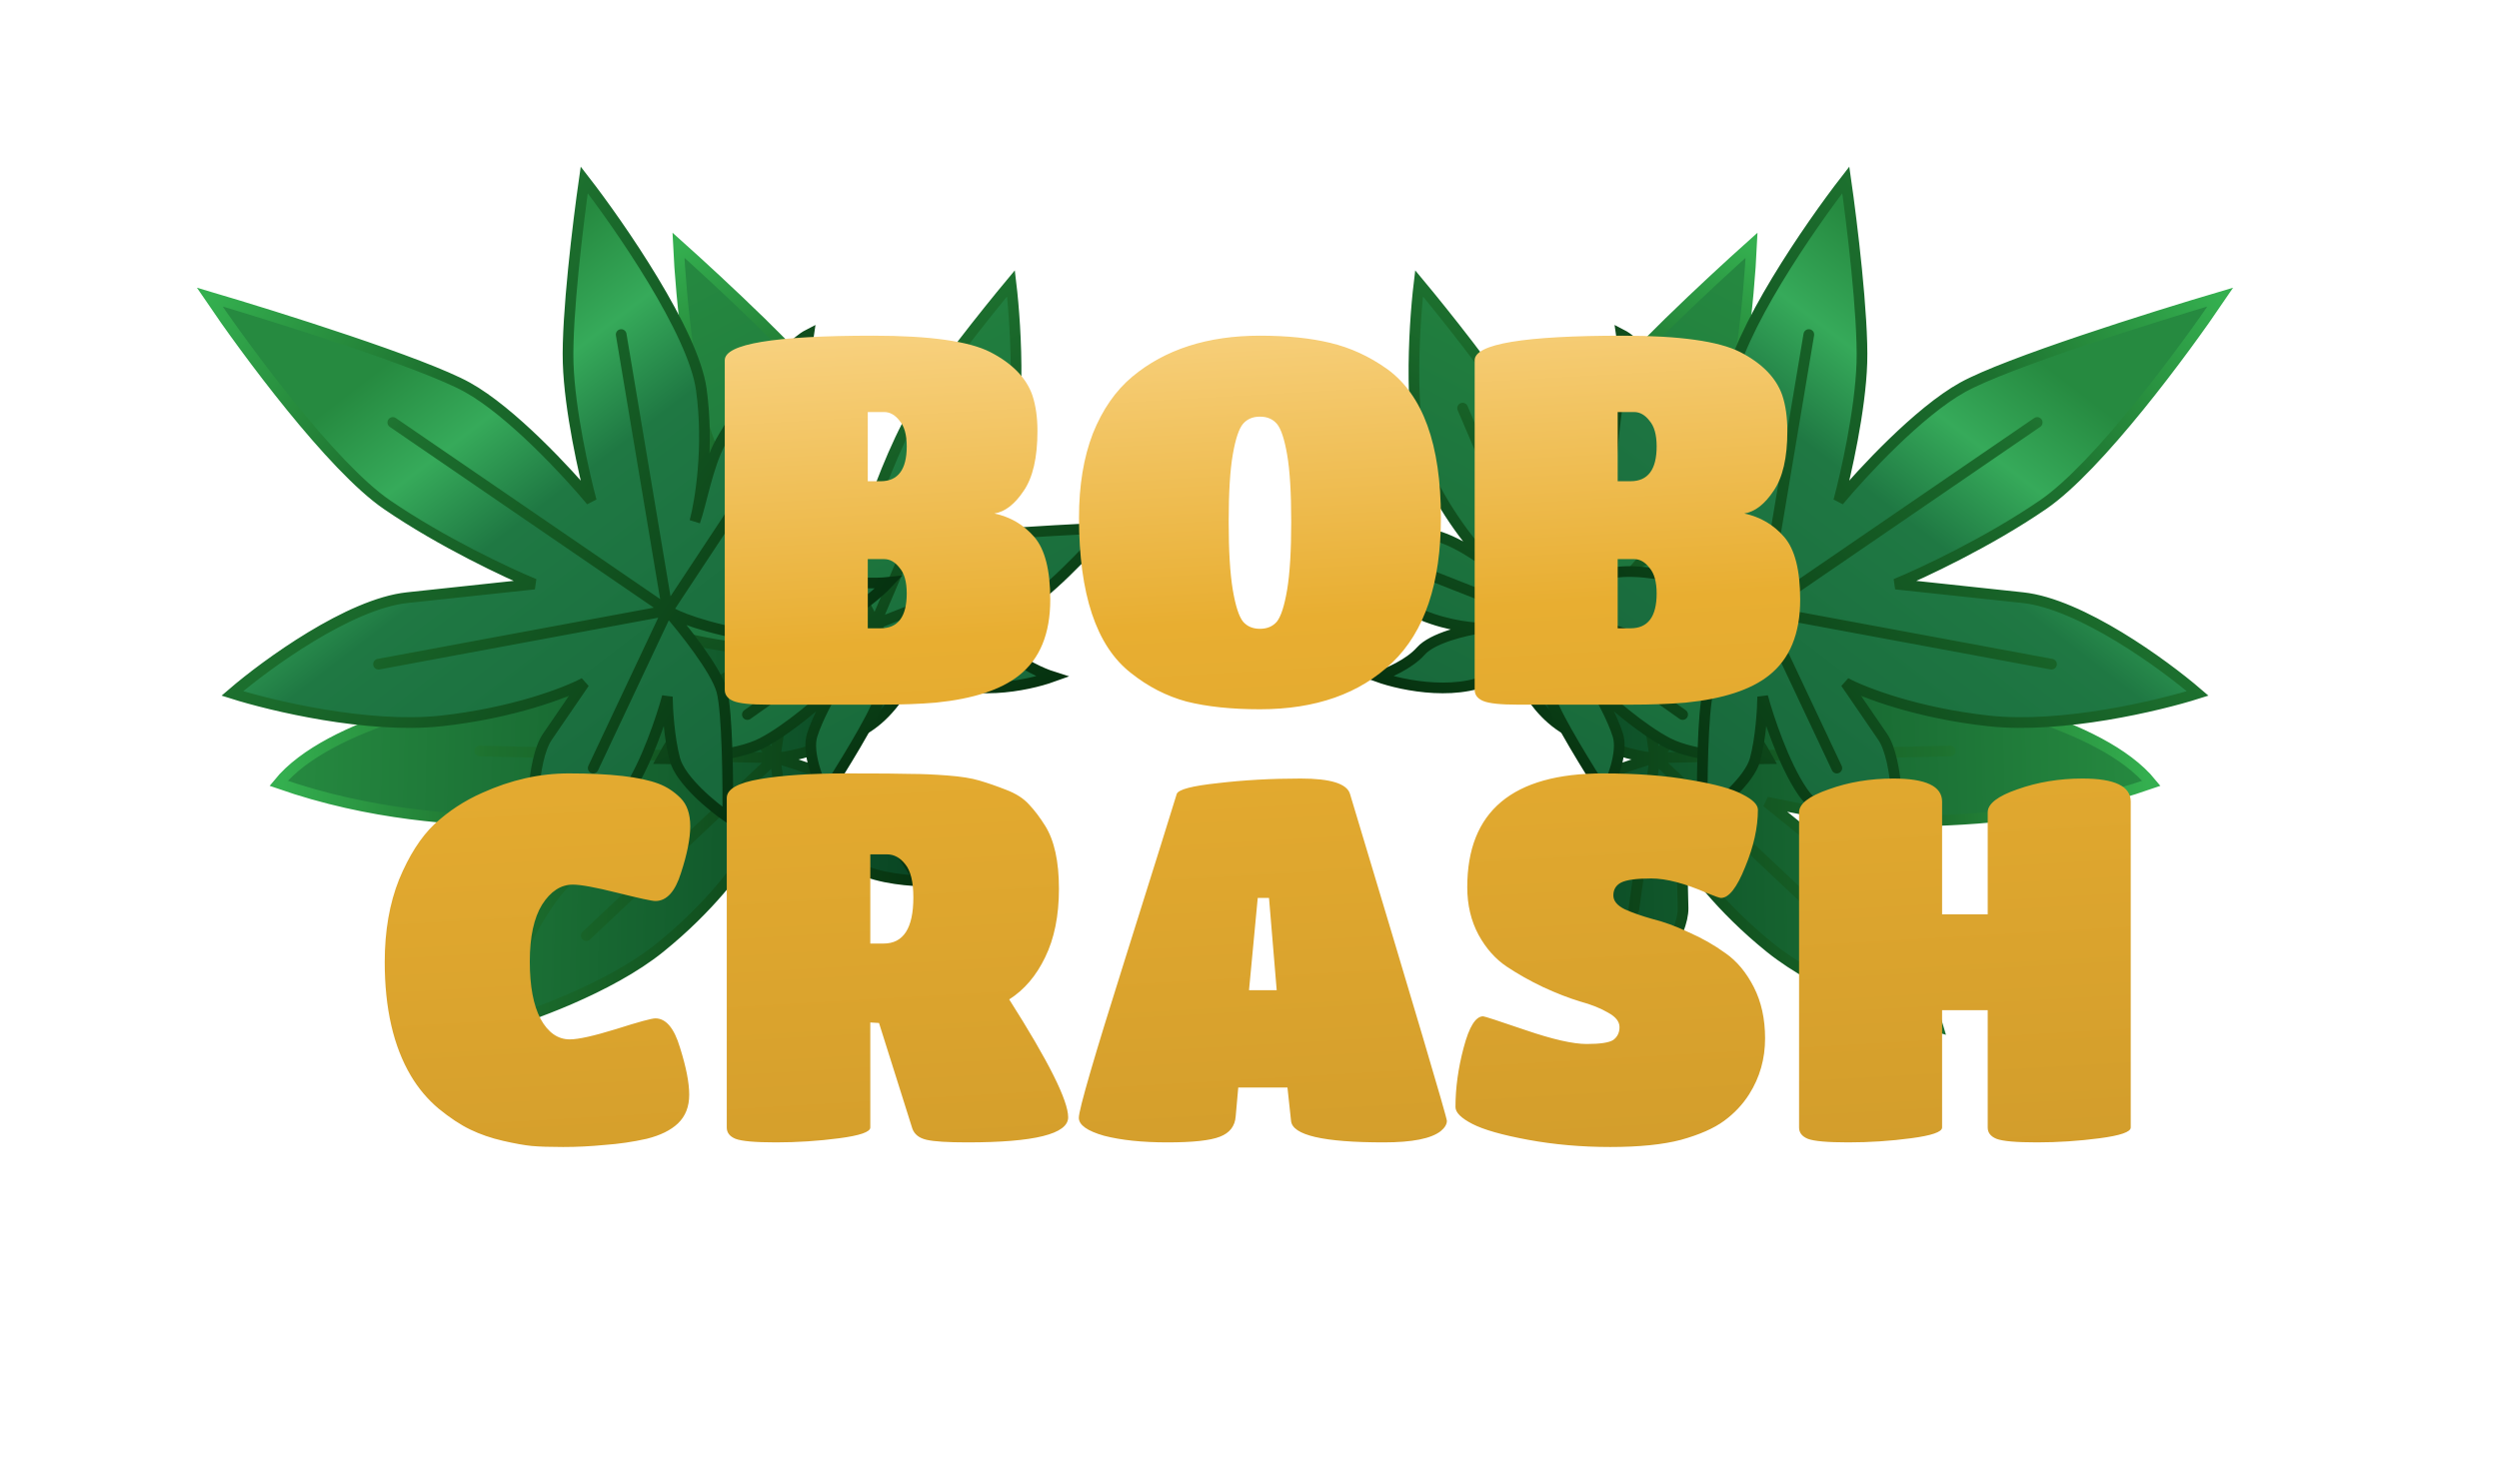
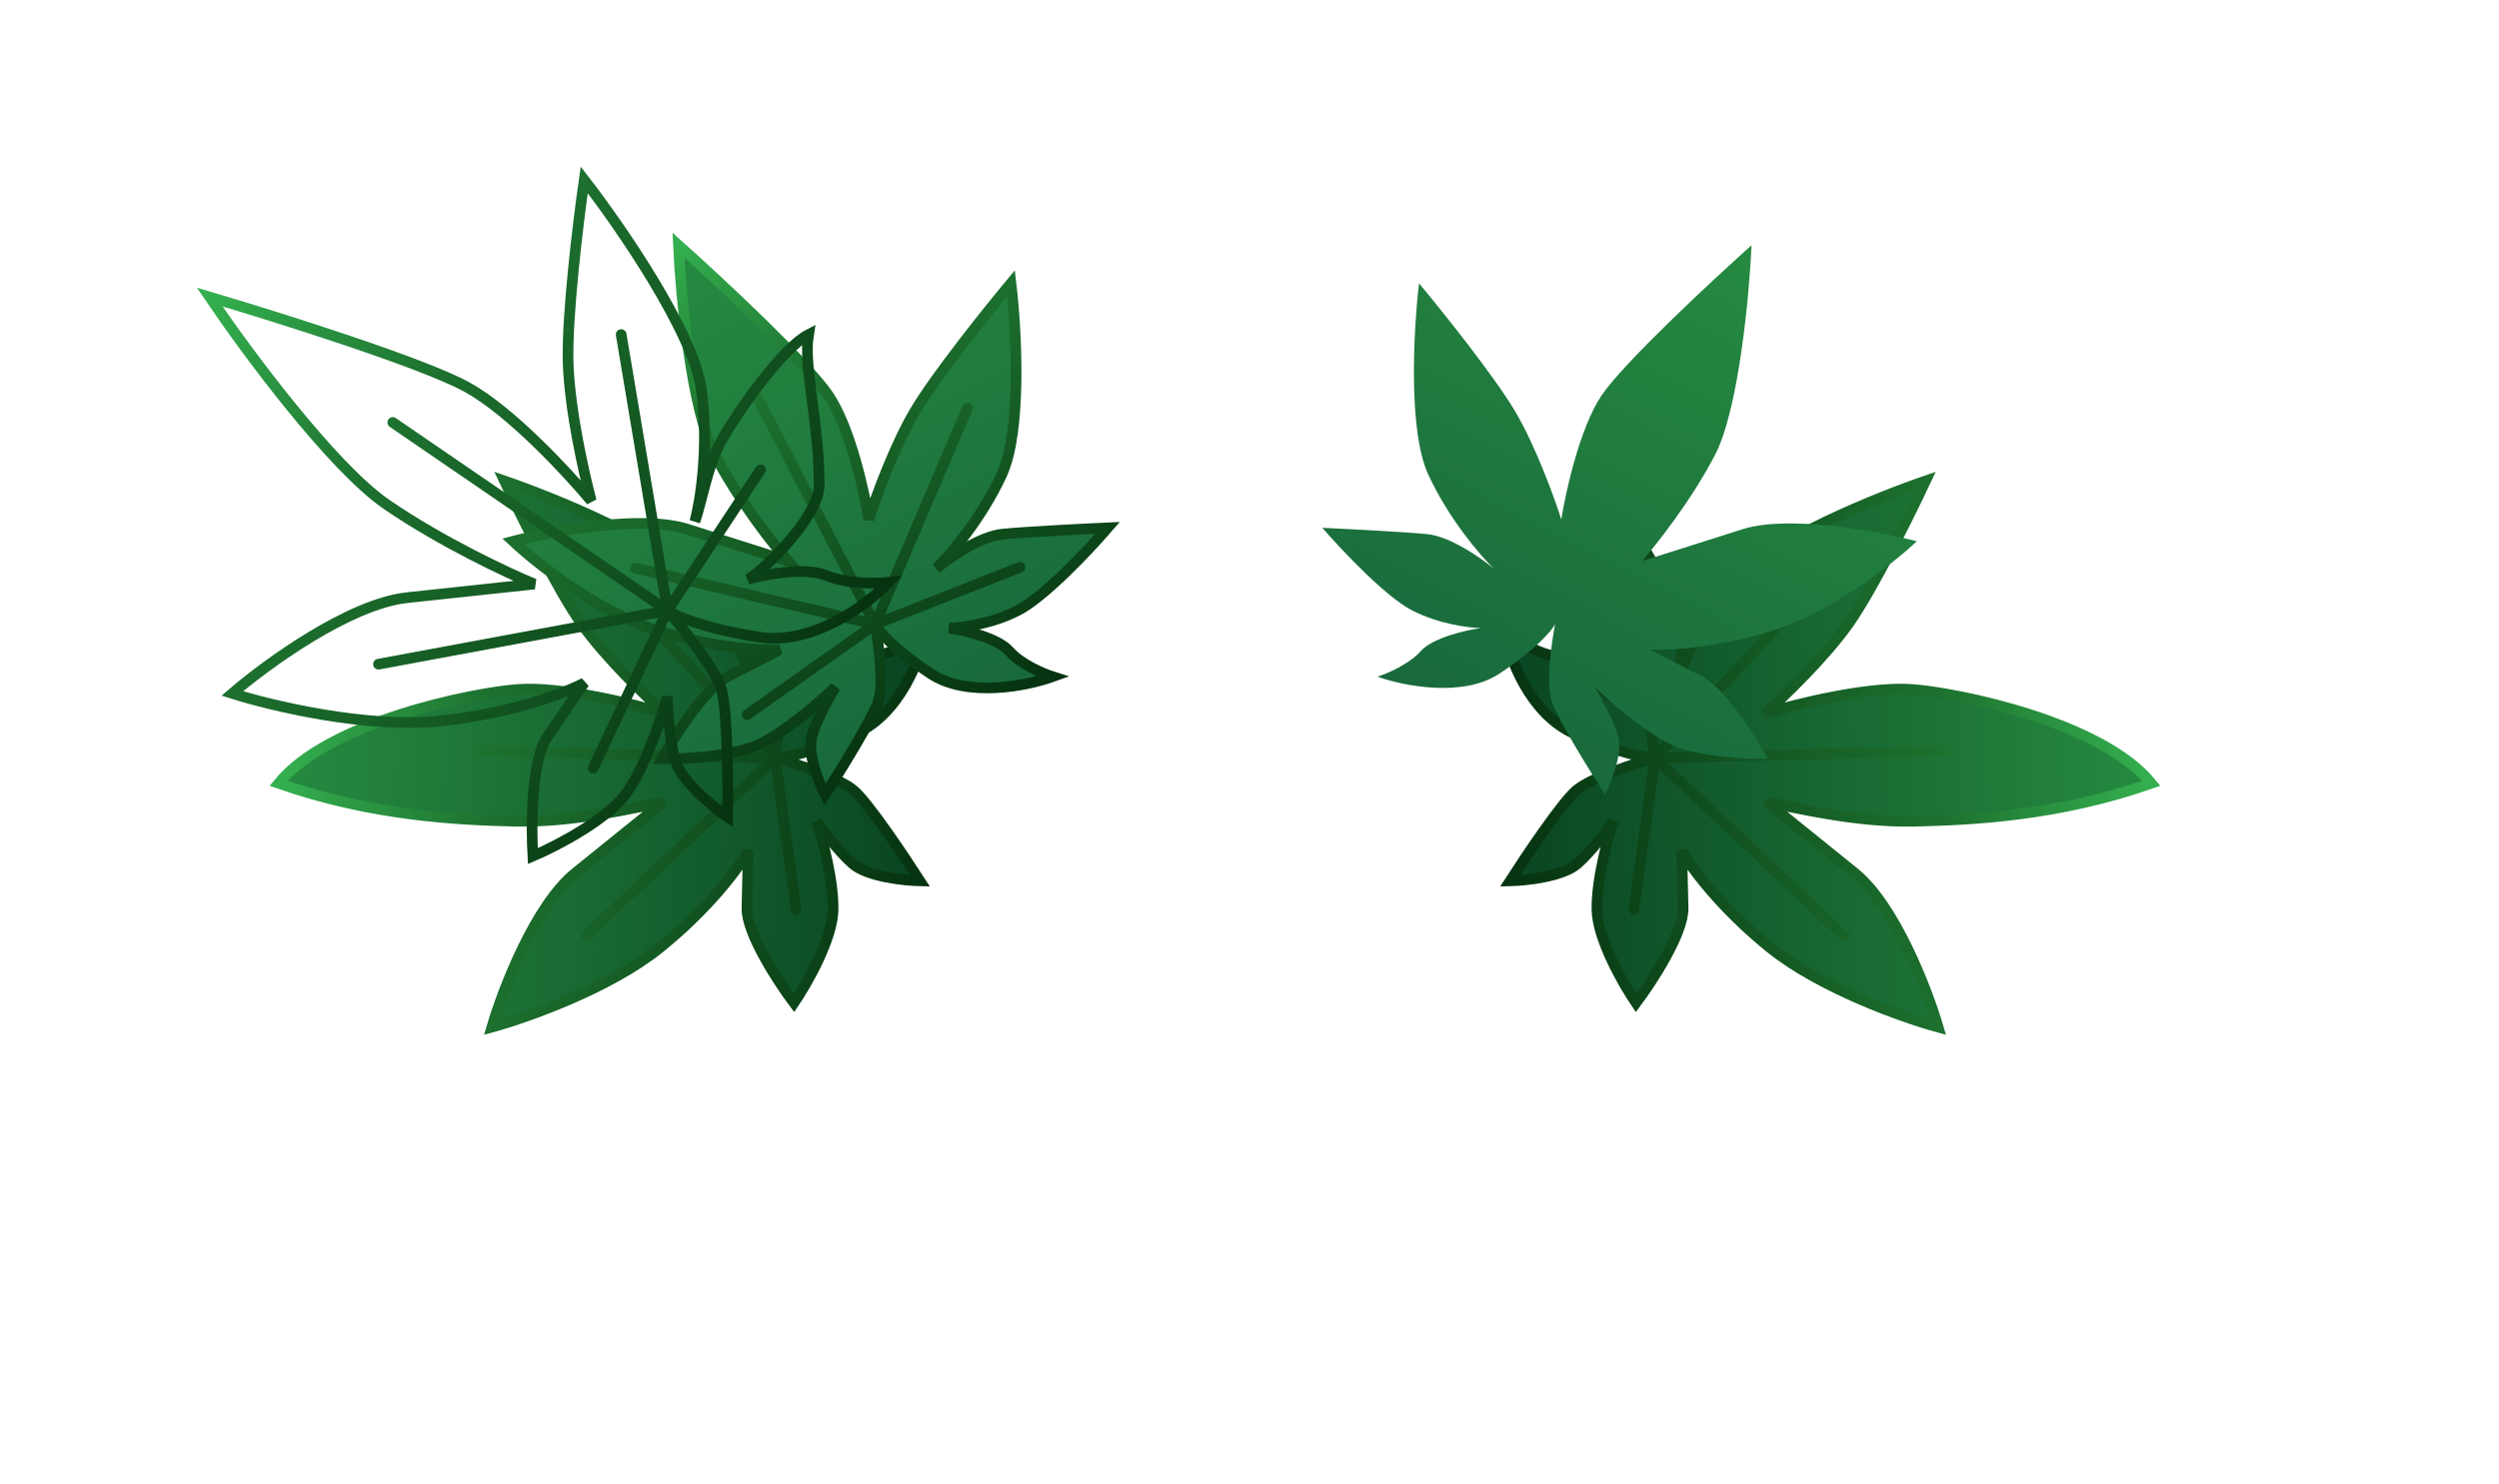
<svg xmlns="http://www.w3.org/2000/svg" width="234" height="139" viewBox="0 0 234 139" fill="none">
  <g filter="url(#filter0_d_817_4054)">
    <g filter="url(#filter1_d_817_4054)">
      <path d="M48.301 72.917C53.83 73.045 59.788 71.56 62.104 71.126L53.883 77.761C50.124 80.794 47.1 88.653 46.057 92.204C49.344 91.305 57.091 88.559 61.789 84.768C66.486 80.977 69.264 77.141 70.066 75.697L69.942 81.056C69.888 83.395 72.856 87.948 74.347 89.932C75.54 88.172 77.943 83.971 78.006 81.243C78.069 78.514 77.007 74.558 76.469 72.92C77.026 73.746 78.48 75.697 79.835 76.898C81.19 78.099 84.601 78.47 86.137 78.506C84.653 76.197 81.348 71.278 79.992 70.077C78.637 68.876 74.481 67.513 72.572 66.981C73.34 66.999 75.924 66.571 80.116 64.718C84.308 62.865 86.237 57.547 86.677 55.12C85.894 55.752 83.865 57.103 82.013 57.45C80.161 57.797 77.725 60.113 76.739 61.228C77.338 60.267 78.55 57.663 78.613 54.934C78.676 52.206 76.501 46.599 75.405 44.136C74.204 46.221 71.561 50.872 70.595 52.799C69.628 54.727 70.087 58.15 70.437 59.62C69.899 57.983 68.036 53.813 64.891 50.23C61.747 46.648 51.813 42.617 47.239 41.048C48.703 44.17 52.191 51.204 54.423 54.376C56.654 57.547 60.601 61.343 62.295 62.844C59.434 61.966 52.673 60.282 48.517 60.576C44.361 60.87 30.799 63.586 26.089 69.367C34.756 72.399 42.771 72.789 48.301 72.917Z" fill="url(#paint0_linear_817_4054)" />
      <path d="M72.572 66.981C73.34 66.999 75.924 66.571 80.116 64.718C84.308 62.865 86.236 57.547 86.677 55.12C85.894 55.752 83.865 57.103 82.013 57.45C80.161 57.797 77.725 60.113 76.739 61.228C77.338 60.267 78.55 57.663 78.613 54.934C78.676 52.206 76.501 46.599 75.405 44.136C74.204 46.221 71.561 50.872 70.595 52.799C69.628 54.727 70.087 58.15 70.437 59.62C69.899 57.983 68.036 53.813 64.891 50.23C61.747 46.648 51.813 42.617 47.239 41.048C48.703 44.17 52.191 51.204 54.423 54.376C56.654 57.547 60.601 61.343 62.295 62.844C59.434 61.966 52.673 60.282 48.517 60.576C44.361 60.87 30.799 63.586 26.089 69.367C34.756 72.399 42.771 72.789 48.301 72.917C53.83 73.045 59.788 71.56 62.104 71.126C60.929 72.074 57.641 74.728 53.883 77.761C50.124 80.794 47.1 88.653 46.057 92.204C49.344 91.305 57.091 88.559 61.789 84.768C66.486 80.977 69.264 77.141 70.066 75.697C70.047 76.509 69.996 78.718 69.942 81.056C69.888 83.395 72.856 87.948 74.347 89.932C75.54 88.172 77.943 83.971 78.006 81.243C78.069 78.514 77.007 74.558 76.469 72.92C77.026 73.746 78.48 75.697 79.835 76.898C81.19 78.099 84.601 78.47 86.137 78.506C84.653 76.197 81.348 71.278 79.992 70.077C78.637 68.876 74.481 67.513 72.572 66.981ZM72.572 66.981L44.926 66.343M72.572 66.981L54.9 83.634M72.572 66.981L56.828 50.044M72.572 66.981L74.626 52.892M72.572 66.981L74.55 81.163" stroke="url(#paint1_linear_817_4054)" stroke-linecap="round" />
    </g>
    <g filter="url(#filter2_d_817_4054)">
      <path d="M179.24 72.917C173.711 73.045 167.752 71.56 165.437 71.126L173.658 77.761C177.416 80.794 180.441 88.653 181.483 92.204C178.197 91.305 170.45 88.559 165.752 84.768C161.054 80.977 158.276 77.141 157.475 75.697L157.599 81.056C157.653 83.395 154.684 87.948 153.193 89.932C152 88.172 149.598 83.971 149.535 81.243C149.472 78.514 150.533 74.558 151.072 72.92C150.514 73.746 149.061 75.697 147.706 76.898C146.351 78.099 142.94 78.47 141.404 78.506C142.887 76.197 146.193 71.278 147.548 70.077C148.904 68.876 153.06 67.513 154.968 66.981C154.2 66.999 151.617 66.571 147.425 64.718C143.233 62.865 141.304 57.547 140.864 55.12C141.647 55.752 143.676 57.103 145.528 57.45C147.38 57.797 149.815 60.113 150.802 61.228C150.203 60.267 148.99 57.663 148.927 54.934C148.864 52.206 151.04 46.599 152.136 44.136C153.336 46.221 155.979 50.872 156.946 52.799C157.913 54.727 157.454 58.15 157.104 59.62C157.642 57.983 159.505 53.813 162.649 50.23C165.794 46.648 175.728 42.617 180.302 41.048C178.837 44.17 175.35 51.204 173.118 54.376C170.886 57.547 166.94 61.343 165.246 62.844C168.107 61.966 174.868 60.282 179.024 60.576C183.18 60.87 196.741 63.586 201.451 69.367C192.784 72.399 184.769 72.789 179.24 72.917Z" fill="url(#paint2_linear_817_4054)" />
      <path d="M154.968 66.981C154.2 66.999 151.617 66.571 147.425 64.718C143.233 62.865 141.304 57.547 140.864 55.12C141.647 55.752 143.676 57.103 145.528 57.45C147.38 57.797 149.815 60.113 150.802 61.228C150.203 60.267 148.99 57.663 148.927 54.934C148.864 52.206 151.04 46.599 152.136 44.136C153.336 46.221 155.979 50.872 156.946 52.799C157.913 54.727 157.454 58.15 157.104 59.62C157.642 57.983 159.505 53.813 162.649 50.23C165.794 46.648 175.728 42.617 180.302 41.048C178.837 44.17 175.35 51.204 173.118 54.376C170.886 57.547 166.94 61.343 165.246 62.844C168.107 61.966 174.868 60.282 179.024 60.576C183.18 60.87 196.741 63.586 201.451 69.367C192.784 72.399 184.769 72.789 179.24 72.917C173.711 73.045 167.752 71.56 165.437 71.126C166.611 72.074 169.9 74.728 173.658 77.761C177.416 80.794 180.441 88.653 181.483 92.204C178.197 91.305 170.45 88.559 165.752 84.768C161.054 80.977 158.276 77.141 157.475 75.697C157.494 76.509 157.545 78.718 157.599 81.056C157.653 83.395 154.684 87.948 153.193 89.932C152 88.172 149.598 83.971 149.535 81.243C149.472 78.514 150.533 74.558 151.072 72.92C150.514 73.746 149.061 75.697 147.706 76.898C146.351 78.099 142.94 78.47 141.404 78.506C142.887 76.197 146.193 71.278 147.548 70.077C148.904 68.876 153.06 67.513 154.968 66.981ZM154.968 66.981L182.615 66.343M154.968 66.981L172.641 83.634M154.968 66.981L170.713 50.044M154.968 66.981L152.914 52.892M154.968 66.981L152.991 81.163" stroke="url(#paint3_linear_817_4054)" stroke-linecap="round" />
    </g>
    <path d="M66.944 40.595C69.153 44.856 72.434 49.013 73.798 50.558L64.362 47.565C60.048 46.197 51.692 47.75 48.053 48.697C50.245 50.752 55.977 55.291 61.369 57.001C66.761 58.712 71.386 58.942 73.024 58.844L68.141 61.375C66.01 62.48 63.154 66.964 61.992 69.068C64.08 69.112 68.877 68.878 71.363 67.59C73.849 66.301 76.969 63.557 78.219 62.346C77.709 63.174 76.561 65.233 76.048 66.851C75.535 68.468 76.634 71.24 77.248 72.424C78.706 70.166 81.75 65.247 82.263 63.629C82.776 62.012 82.258 58.188 81.935 56.478C82.242 57.07 83.713 58.822 87.146 61.098C90.578 63.374 96.182 62.234 98.555 61.379C97.656 61.094 95.586 60.215 94.495 58.978C93.403 57.742 90.292 57.027 88.873 56.824C89.99 56.808 92.848 56.453 95.334 55.164C97.82 53.876 101.96 49.477 103.719 47.439C101.335 47.548 96.032 47.819 93.888 48.029C91.744 48.239 88.852 50.264 87.673 51.251C88.923 50.04 91.899 46.582 93.806 42.44C95.714 38.297 95.173 28.778 94.664 24.537C92.466 27.178 87.59 33.272 85.67 36.52C83.749 39.769 81.986 44.625 81.344 46.647C80.934 44.044 79.61 38.085 77.598 35.072C75.586 32.06 67.379 24.413 63.527 20.965C63.746 25.733 64.735 36.333 66.944 40.595Z" fill="url(#paint4_linear_817_4054)" />
    <path d="M81.935 56.478C82.242 57.07 83.713 58.822 87.146 61.098C90.578 63.374 96.182 62.234 98.555 61.379C97.656 61.094 95.586 60.215 94.495 58.978C93.403 57.742 90.292 57.027 88.873 56.824C89.99 56.808 92.848 56.453 95.334 55.164C97.82 53.876 101.96 49.477 103.719 47.439C101.335 47.548 96.032 47.819 93.888 48.029C91.744 48.239 88.852 50.264 87.673 51.251C88.923 50.04 91.899 46.582 93.806 42.44C95.714 38.297 95.173 28.778 94.664 24.537C92.466 27.178 87.59 33.272 85.67 36.52C83.749 39.769 81.986 44.625 81.344 46.647C80.934 44.044 79.61 38.085 77.598 35.072C75.586 32.06 67.379 24.413 63.527 20.965C63.746 25.733 64.735 36.333 66.944 40.595C69.153 44.856 72.434 49.013 73.798 50.558C72.45 50.131 68.676 48.933 64.362 47.565C60.048 46.197 51.692 47.75 48.053 48.697C50.245 50.752 55.977 55.291 61.369 57.001C66.761 58.712 71.386 58.942 73.024 58.844C72.284 59.227 70.272 60.271 68.141 61.375C66.01 62.48 63.154 66.964 61.992 69.068C64.08 69.112 68.877 68.878 71.363 67.59C73.849 66.301 76.969 63.557 78.219 62.346C77.709 63.174 76.561 65.233 76.048 66.851C75.535 68.468 76.634 71.24 77.248 72.424C78.706 70.166 81.75 65.247 82.263 63.629C82.776 62.012 82.258 58.188 81.935 56.478ZM81.935 56.478L70.89 35.17M81.935 56.478L59.495 51.214M81.935 56.478L90.585 36.225M81.935 56.478L95.499 51.137M81.935 56.478L69.982 64.926" stroke="url(#paint5_linear_817_4054)" stroke-linecap="round" />
    <path d="M160.597 40.595C158.388 44.856 155.107 49.013 153.743 50.558L163.179 47.565C167.492 46.197 175.848 47.75 179.487 48.697C177.295 50.752 171.564 55.291 166.172 57.001C160.78 58.712 156.155 58.942 154.516 58.844L159.399 61.375C161.53 62.48 164.387 66.964 165.549 69.068C163.461 69.112 158.664 68.878 156.178 67.59C153.692 66.301 150.571 63.557 149.322 62.346C149.832 63.174 150.979 65.233 151.492 66.851C152.006 68.468 150.907 71.24 150.293 72.424C148.835 70.166 145.791 65.247 145.278 63.629C144.765 62.012 145.283 58.188 145.606 56.478C145.299 57.07 143.827 58.822 140.395 61.098C136.962 63.374 131.358 62.234 128.986 61.379C129.884 61.094 131.954 60.215 133.046 58.978C134.137 57.742 137.249 57.027 138.668 56.824C137.55 56.808 134.693 56.453 132.207 55.164C129.721 53.876 125.581 49.477 123.822 47.439C126.205 47.548 131.509 47.819 133.653 48.029C135.796 48.239 138.689 50.264 139.867 51.251C138.618 50.04 135.642 46.582 133.734 42.44C131.826 38.297 132.368 28.778 132.877 24.537C135.075 27.178 139.95 33.272 141.871 36.52C143.792 39.769 145.555 44.625 146.196 46.647C146.607 44.044 147.931 38.085 149.943 35.072C151.955 32.06 160.162 24.413 164.013 20.965C163.795 25.733 162.806 36.333 160.597 40.595Z" fill="url(#paint6_linear_817_4054)" />
-     <path d="M145.606 56.478C145.299 57.07 143.827 58.822 140.395 61.098C136.962 63.374 131.358 62.234 128.986 61.379C129.884 61.094 131.954 60.215 133.046 58.978C134.137 57.742 137.249 57.027 138.668 56.824C137.55 56.808 134.693 56.453 132.207 55.164C129.721 53.876 125.581 49.477 123.822 47.439C126.205 47.548 131.509 47.819 133.653 48.029C135.796 48.239 138.689 50.264 139.867 51.251C138.618 50.04 135.642 46.582 133.734 42.44C131.826 38.297 132.368 28.778 132.877 24.537C135.075 27.178 139.95 33.272 141.871 36.52C143.792 39.769 145.555 44.625 146.196 46.647C146.607 44.044 147.931 38.085 149.943 35.072C151.955 32.06 160.162 24.413 164.013 20.965C163.795 25.733 162.806 36.333 160.597 40.595C158.388 44.856 155.107 49.013 153.743 50.558C155.091 50.131 158.865 48.933 163.179 47.565C167.492 46.197 175.848 47.75 179.487 48.697C177.295 50.752 171.564 55.291 166.172 57.001C160.78 58.712 156.155 58.942 154.516 58.844C155.256 59.227 157.269 60.271 159.399 61.375C161.53 62.48 164.387 66.964 165.549 69.068C163.461 69.112 158.664 68.878 156.178 67.59C153.692 66.301 150.571 63.557 149.322 62.346C149.832 63.174 150.979 65.233 151.492 66.851C152.006 68.468 150.907 71.24 150.293 72.424C148.835 70.166 145.791 65.247 145.278 63.629C144.765 62.012 145.283 58.188 145.606 56.478ZM145.606 56.478L156.65 35.17M145.606 56.478L168.045 51.214M145.606 56.478L136.955 36.225M145.606 56.478L132.042 51.137M145.606 56.478L157.559 64.926" stroke="url(#paint7_linear_817_4054)" stroke-linecap="round" />
    <g filter="url(#filter3_d_817_4054)">
-       <path d="M36.229 43.267C41.373 46.791 47.574 49.693 50.031 50.703L38.136 51.977C32.698 52.56 24.95 58.201 21.755 60.949C25.42 62.112 34.447 64.258 41.245 63.53C48.042 62.802 53.053 60.85 54.709 59.965L51.257 65.004C49.751 67.203 49.722 73.375 49.896 76.187C52.118 75.241 57.002 72.709 58.76 70.143C60.517 67.578 61.977 63.148 62.487 61.254C62.499 62.385 62.658 65.141 63.191 67.121C63.724 69.102 66.716 71.555 68.145 72.534C68.18 69.417 68.118 62.688 67.585 60.708C67.052 58.728 63.974 54.869 62.501 53.187C63.216 53.677 65.923 54.858 71.037 55.669C76.15 56.479 81.281 52.59 83.207 50.545C82.074 50.666 79.317 50.707 77.351 49.898C75.385 49.09 71.643 49.803 70.018 50.26C71.181 49.711 76.705 44.515 76.705 41.406C76.705 35.568 75.208 30.358 75.705 27.334C73.273 28.585 69.037 34.568 67.458 37.434C66.275 39.582 65.649 43.228 65.065 44.847C65.575 42.953 66.41 37.827 65.668 32.473C64.927 27.119 58.05 17.159 54.705 12.848C54.147 16.728 53.063 25.588 53.199 29.988C53.334 34.389 54.7 40.44 55.366 42.915C53.21 40.316 47.87 34.55 43.76 32.273C39.651 29.997 25.962 25.69 19.632 23.821C23.021 28.835 31.085 39.744 36.229 43.267Z" fill="url(#paint8_linear_817_4054)" />
      <path d="M62.501 53.187C63.216 53.677 65.923 54.858 71.037 55.669C76.15 56.479 81.281 52.59 83.207 50.545C82.074 50.666 79.317 50.707 77.351 49.898C75.385 49.09 71.643 49.803 70.018 50.26C71.181 49.711 76.705 44.515 76.705 41.406C76.705 35.568 75.208 30.358 75.705 27.334C73.273 28.585 69.037 34.568 67.458 37.434C66.275 39.582 65.649 43.228 65.065 44.847C65.575 42.953 66.41 37.827 65.668 32.473C64.927 27.119 58.05 17.159 54.705 12.848C54.147 16.728 53.063 25.588 53.199 29.988C53.334 34.389 54.7 40.44 55.366 42.915C53.21 40.316 47.87 34.549 43.76 32.273C39.651 29.997 25.962 25.69 19.632 23.821C23.021 28.835 31.085 39.744 36.229 43.267C41.373 46.791 47.574 49.693 50.031 50.703C48.332 50.885 43.574 51.395 38.136 51.977C32.698 52.56 24.95 58.201 21.755 60.949C25.42 62.112 34.447 64.258 41.245 63.53C48.042 62.802 53.053 60.85 54.709 59.965C54.186 60.728 52.764 62.805 51.257 65.004C49.751 67.203 49.722 73.375 49.896 76.187C52.118 75.241 57.002 72.709 58.76 70.143C60.517 67.578 61.977 63.148 62.487 61.254C62.499 62.385 62.658 65.141 63.191 67.121C63.724 69.102 66.716 71.555 68.145 72.534C68.18 69.417 68.118 62.688 67.585 60.708C67.052 58.728 63.974 54.869 62.501 53.187ZM62.501 53.187L36.779 35.568M62.501 53.187L35.442 58.209M62.501 53.187L58.166 27.334M62.501 53.187L71.209 40.004M62.501 53.187L55.544 67.941" stroke="url(#paint9_linear_817_4054)" stroke-linecap="round" />
    </g>
    <g filter="url(#filter4_d_817_4054)">
-       <path d="M191.312 43.267C186.167 46.791 179.967 49.693 177.509 50.703L189.405 51.977C194.843 52.56 202.591 58.201 205.785 60.949C202.121 62.112 193.093 64.258 186.296 63.53C179.498 62.802 174.487 60.85 172.831 59.965L176.283 65.004C177.789 67.203 177.819 73.375 177.645 76.187C175.422 75.241 170.538 72.709 168.781 70.143C167.024 67.578 165.564 63.148 165.054 61.254C165.041 62.385 164.882 65.141 164.349 67.121C163.816 69.102 160.825 71.555 159.396 72.534C159.361 69.417 159.423 62.688 159.956 60.708C160.489 58.728 163.567 54.869 165.039 53.187C164.325 53.677 161.618 54.858 156.504 55.669C151.391 56.479 146.26 52.59 144.333 50.545C145.466 50.666 148.224 50.707 150.189 49.898C152.155 49.09 155.897 49.803 157.523 50.26C156.359 49.711 150.836 44.515 150.836 41.406C150.836 35.568 152.333 30.358 151.836 27.334C154.267 28.585 158.504 34.568 160.083 37.434C161.265 39.582 161.892 43.228 162.476 44.847C161.966 42.953 161.131 37.827 161.872 32.473C162.614 27.119 169.49 17.159 172.836 12.848C173.394 16.728 174.477 25.588 174.342 29.988C174.207 34.389 172.841 40.44 172.175 42.915C174.331 40.316 179.671 34.55 183.78 32.273C187.89 29.997 201.578 25.69 207.909 23.821C204.52 28.835 196.456 39.744 191.312 43.267Z" fill="url(#paint10_linear_817_4054)" />
-       <path d="M165.039 53.187C164.325 53.677 161.618 54.858 156.504 55.669C151.391 56.479 146.26 52.59 144.333 50.545C145.466 50.666 148.224 50.707 150.189 49.898C152.155 49.09 155.897 49.803 157.523 50.26C156.359 49.711 150.836 44.515 150.836 41.406C150.836 35.568 152.333 30.358 151.836 27.334C154.267 28.585 158.504 34.568 160.083 37.434C161.265 39.582 161.892 43.228 162.476 44.847C161.966 42.953 161.131 37.827 161.872 32.473C162.614 27.119 169.49 17.159 172.836 12.848C173.394 16.728 174.477 25.588 174.342 29.988C174.207 34.389 172.841 40.44 172.175 42.915C174.331 40.316 179.671 34.549 183.78 32.273C187.89 29.997 201.578 25.69 207.909 23.821C204.52 28.835 196.456 39.744 191.312 43.267C186.167 46.791 179.967 49.693 177.509 50.703C179.209 50.885 183.967 51.395 189.405 51.977C194.843 52.56 202.591 58.201 205.785 60.949C202.121 62.112 193.093 64.258 186.296 63.53C179.498 62.802 174.487 60.85 172.831 59.965C173.354 60.728 174.777 62.805 176.283 65.004C177.789 67.203 177.819 73.375 177.645 76.187C175.422 75.241 170.538 72.709 168.781 70.143C167.024 67.578 165.564 63.148 165.054 61.254C165.041 62.385 164.882 65.141 164.349 67.121C163.816 69.102 160.825 71.555 159.396 72.534C159.361 69.417 159.423 62.688 159.956 60.708C160.489 58.728 163.567 54.869 165.039 53.187ZM165.039 53.187L190.761 35.568M165.039 53.187L192.099 58.209M165.039 53.187L169.374 27.334M165.039 53.187L156.331 40.004M165.039 53.187L171.996 67.941" stroke="url(#paint11_linear_817_4054)" stroke-linecap="round" />
-     </g>
+       </g>
    <g filter="url(#filter5_di_817_4054)">
-       <path d="M81.408 59H70.896C69.296 59 68.224 58.888 67.68 58.664C67.136 58.44 66.864 58.088 66.864 57.608V26.744C66.864 25.208 71.488 24.44 80.736 24.44C86.048 24.44 89.712 24.952 91.728 25.976C93.776 27.032 95.088 28.376 95.664 30.008C95.984 30.968 96.144 32.088 96.144 33.368C96.144 35.864 95.712 37.736 94.848 38.984C94.016 40.232 93.104 40.936 92.112 41.096C93.616 41.416 94.864 42.152 95.856 43.304C96.848 44.456 97.344 46.408 97.344 49.16C97.344 52.36 96.368 54.728 94.416 56.264C92.72 57.608 90.128 58.456 86.64 58.808C85.168 58.936 83.424 59 81.408 59ZM81.456 38.072C83.088 38.072 83.904 36.984 83.904 34.808C83.904 33.72 83.68 32.92 83.232 32.408C82.816 31.864 82.336 31.592 81.792 31.592H80.256V38.072H81.456ZM80.256 51.848H81.456C83.088 51.848 83.904 50.76 83.904 48.584C83.904 47.496 83.68 46.696 83.232 46.184C82.816 45.64 82.336 45.368 81.792 45.368H80.256V51.848ZM116.979 59.432C114.323 59.432 112.035 59.192 110.115 58.712C108.227 58.2 106.483 57.304 104.883 56.024C101.651 53.496 100.035 48.648 100.035 41.48C100.035 38.472 100.467 35.848 101.331 33.608C102.227 31.368 103.459 29.592 105.027 28.28C108.099 25.72 112.083 24.44 116.979 24.44C119.507 24.44 121.699 24.664 123.555 25.112C125.443 25.56 127.219 26.376 128.883 27.56C132.243 29.992 133.923 34.632 133.923 41.48C133.923 47.624 132.403 52.152 129.363 55.064C126.323 57.976 122.195 59.432 116.979 59.432ZM115.395 51.224C115.779 51.672 116.307 51.896 116.979 51.896C117.651 51.896 118.179 51.672 118.563 51.224C118.947 50.744 119.267 49.752 119.523 48.248C119.779 46.712 119.907 44.584 119.907 41.864C119.907 39.144 119.779 37.048 119.523 35.576C119.267 34.104 118.947 33.144 118.563 32.696C118.179 32.248 117.651 32.024 116.979 32.024C116.307 32.024 115.779 32.248 115.395 32.696C115.011 33.144 114.691 34.104 114.435 35.576C114.179 37.048 114.051 39.144 114.051 41.864C114.051 44.584 114.179 46.712 114.435 48.248C114.691 49.752 115.011 50.744 115.395 51.224ZM151.629 59H141.117C139.517 59 138.445 58.888 137.901 58.664C137.357 58.44 137.085 58.088 137.085 57.608V26.744C137.085 25.208 141.709 24.44 150.957 24.44C156.269 24.44 159.933 24.952 161.949 25.976C163.997 27.032 165.309 28.376 165.885 30.008C166.205 30.968 166.365 32.088 166.365 33.368C166.365 35.864 165.933 37.736 165.069 38.984C164.237 40.232 163.325 40.936 162.333 41.096C163.837 41.416 165.085 42.152 166.077 43.304C167.069 44.456 167.565 46.408 167.565 49.16C167.565 52.36 166.589 54.728 164.637 56.264C162.941 57.608 160.349 58.456 156.861 58.808C155.389 58.936 153.645 59 151.629 59ZM151.677 38.072C153.309 38.072 154.125 36.984 154.125 34.808C154.125 33.72 153.901 32.92 153.453 32.408C153.037 31.864 152.557 31.592 152.013 31.592H150.477V38.072H151.677ZM150.477 51.848H151.677C153.309 51.848 154.125 50.76 154.125 48.584C154.125 47.496 153.901 46.696 153.453 46.184C153.037 45.64 152.557 45.368 152.013 45.368H150.477V51.848ZM59.552 99.664C58.272 99.952 56.96 100.144 55.616 100.24C54.304 100.368 53.008 100.432 51.728 100.432C50.48 100.432 49.504 100.4 48.8 100.336C48.128 100.272 47.232 100.112 46.112 99.856C44.992 99.6 43.968 99.248 43.04 98.8C42.112 98.352 41.12 97.696 40.064 96.832C39.04 95.968 38.176 94.944 37.472 93.76C35.84 91.008 35.024 87.456 35.024 83.104C35.024 80.192 35.472 77.616 36.368 75.376C37.296 73.136 38.4 71.408 39.68 70.192C40.992 68.976 42.48 68 44.144 67.264C46.832 66.048 49.536 65.44 52.256 65.44C56.16 65.44 58.96 65.76 60.656 66.4C61.424 66.688 62.112 67.136 62.72 67.744C63.328 68.352 63.632 69.232 63.632 70.384C63.632 71.536 63.344 72.992 62.768 74.752C62.224 76.512 61.424 77.392 60.368 77.392C60.048 77.392 58.864 77.136 56.816 76.624C54.768 76.112 53.376 75.856 52.64 75.856C51.52 75.856 50.56 76.48 49.76 77.728C48.992 78.976 48.608 80.752 48.608 83.056C48.608 85.36 48.944 87.152 49.616 88.432C50.32 89.712 51.232 90.352 52.352 90.352C53.152 90.352 54.592 90.032 56.672 89.392C58.784 88.72 60.016 88.384 60.368 88.384C61.36 88.384 62.128 89.296 62.672 91.12C63.248 92.944 63.536 94.416 63.536 95.536C63.536 96.656 63.184 97.552 62.48 98.224C61.808 98.864 60.832 99.344 59.552 99.664ZM80.492 98.608C80.492 99.024 79.516 99.36 77.564 99.616C75.612 99.872 73.644 100 71.66 100C69.708 100 68.444 99.888 67.868 99.664C67.324 99.44 67.052 99.088 67.052 98.608V67.744C67.052 66.912 68.092 66.32 70.172 65.968C72.284 65.616 74.94 65.44 78.14 65.44C81.34 65.44 83.404 65.456 84.332 65.488C85.292 65.488 86.412 65.536 87.692 65.632C88.972 65.728 89.98 65.888 90.716 66.112C91.484 66.336 92.316 66.624 93.212 66.976C94.14 67.328 94.86 67.792 95.372 68.368C95.884 68.912 96.38 69.568 96.86 70.336C97.724 71.712 98.156 73.68 98.156 76.24C98.156 78.768 97.724 80.912 96.86 82.672C96.028 84.4 94.908 85.712 93.5 86.608C97.18 92.4 99.02 96.08 99.02 97.648C99.02 99.216 95.868 100 89.564 100C87.74 100 86.476 99.92 85.772 99.76C85.068 99.6 84.62 99.248 84.428 98.704L81.308 88.816L80.492 88.768V98.608ZM80.492 81.376H81.74C83.596 81.376 84.524 79.936 84.524 77.056C84.524 75.584 84.268 74.544 83.756 73.936C83.276 73.328 82.716 73.024 82.076 73.024H80.492V81.376ZM114.707 97.552C114.643 98.48 114.147 99.12 113.219 99.472C112.323 99.824 110.691 100 108.323 100C105.955 100 103.971 99.792 102.371 99.376C100.803 98.928 100.019 98.368 100.019 97.696C100.019 96.928 101.443 92.032 104.291 83.008C107.139 73.952 108.771 68.736 109.187 67.36C109.347 66.944 110.627 66.608 113.027 66.352C115.459 66.064 118.051 65.92 120.803 65.92C123.587 65.92 125.123 66.4 125.411 67.36C131.459 87.456 134.483 97.664 134.483 97.984C134.483 98.304 134.291 98.624 133.907 98.944C133.011 99.648 131.235 100 128.579 100C122.915 100 120.019 99.328 119.891 97.984L119.555 94.864H114.947L114.707 97.552ZM118.547 85.744L117.827 77.104H116.771L115.955 85.744H118.547ZM160.439 97.984C159.479 98.688 158.135 99.28 156.407 99.76C154.711 100.208 152.503 100.432 149.783 100.432C147.095 100.432 144.535 100.208 142.103 99.76C139.671 99.312 137.927 98.816 136.871 98.272C135.815 97.728 135.287 97.2 135.287 96.688C135.287 94.896 135.543 93.04 136.055 91.12C136.567 89.168 137.175 88.192 137.879 88.192C138.007 88.192 139.335 88.624 141.863 89.488C144.391 90.352 146.295 90.784 147.575 90.784C148.855 90.784 149.687 90.656 150.071 90.4C150.455 90.112 150.647 89.712 150.647 89.2C150.647 88.688 150.295 88.24 149.591 87.856C148.887 87.44 148.007 87.088 146.951 86.8C145.895 86.48 144.743 86.032 143.495 85.456C142.279 84.88 141.143 84.24 140.087 83.536C139.031 82.832 138.151 81.84 137.447 80.56C136.743 79.248 136.391 77.76 136.391 76.096C136.391 68.992 140.631 65.44 149.111 65.44C152.279 65.44 155.015 65.648 157.319 66.064C159.623 66.448 161.239 66.896 162.167 67.408C163.127 67.888 163.607 68.368 163.607 68.848C163.607 70.512 163.207 72.304 162.407 74.224C161.639 76.144 160.887 77.104 160.151 77.104C160.023 77.104 159.607 76.96 158.903 76.672C156.791 75.744 155.031 75.28 153.623 75.28C152.247 75.28 151.303 75.408 150.791 75.664C150.311 75.92 150.071 76.32 150.071 76.864C150.071 77.376 150.423 77.808 151.127 78.16C151.831 78.48 152.695 78.784 153.719 79.072C154.775 79.328 155.911 79.744 157.127 80.32C158.375 80.864 159.527 81.52 160.583 82.288C161.639 83.024 162.519 84.08 163.223 85.456C163.927 86.832 164.279 88.432 164.279 90.256C164.279 92.176 163.783 93.92 162.791 95.488C162.183 96.448 161.399 97.28 160.439 97.984ZM180.853 98.608C180.853 99.024 179.877 99.36 177.925 99.616C176.005 99.872 174.053 100 172.069 100C170.117 100 168.853 99.888 168.277 99.664C167.733 99.44 167.461 99.088 167.461 98.608V69.088C167.461 68.288 168.389 67.568 170.245 66.928C172.101 66.256 174.117 65.92 176.293 65.92C179.333 65.92 180.853 66.64 180.853 68.08V78.64H185.125V69.088C185.125 68.288 186.053 67.568 187.909 66.928C189.797 66.256 191.829 65.92 194.005 65.92C197.013 65.92 198.517 66.64 198.517 68.08V98.608C198.517 99.024 197.541 99.36 195.589 99.616C193.637 99.872 191.685 100 189.733 100C187.781 100 186.517 99.888 185.941 99.664C185.397 99.44 185.125 99.088 185.125 98.608V87.616H180.853V98.608Z" fill="url(#paint12_linear_817_4054)" />
-     </g>
+       </g>
  </g>
  <defs>
    <filter id="filter0_d_817_4054" x="11.438" y="6.611" width="204.666" height="102.821" filterUnits="userSpaceOnUse" color-interpolation-filters="sRGB">
      <feFlood flood-opacity="0" result="BackgroundImageFix" />
      <feColorMatrix in="SourceAlpha" type="matrix" values="0 0 0 0 0 0 0 0 0 0 0 0 0 0 0 0 0 0 127 0" result="hardAlpha" />
      <feOffset dy="2" />
      <feGaussianBlur stdDeviation="3.5" />
      <feComposite in2="hardAlpha" operator="out" />
      <feColorMatrix type="matrix" values="0 0 0 0 0 0 0 0 0 0 0 0 0 0 0 0 0 0 0.25 0" />
      <feBlend mode="normal" in2="BackgroundImageFix" result="effect1_dropShadow_817_4054" />
      <feBlend mode="normal" in="SourceGraphic" in2="effect1_dropShadow_817_4054" result="shape" />
    </filter>
    <filter id="filter1_d_817_4054" x="23.252" y="40.193" width="66.157" height="56.729" filterUnits="userSpaceOnUse" color-interpolation-filters="sRGB">
      <feFlood flood-opacity="0" result="BackgroundImageFix" />
      <feColorMatrix in="SourceAlpha" type="matrix" values="0 0 0 0 0 0 0 0 0 0 0 0 0 0 0 0 0 0 127 0" result="hardAlpha" />
      <feOffset dy="2" />
      <feGaussianBlur stdDeviation="1" />
      <feComposite in2="hardAlpha" operator="out" />
      <feColorMatrix type="matrix" values="0 0 0 0 0 0 0 0 0 0 0 0 0 0 0 0 0 0 0.25 0" />
      <feBlend mode="normal" in2="BackgroundImageFix" result="effect1_dropShadow_817_4054" />
      <feBlend mode="normal" in="SourceGraphic" in2="effect1_dropShadow_817_4054" result="shape" />
    </filter>
    <filter id="filter2_d_817_4054" x="138.132" y="40.193" width="66.157" height="56.729" filterUnits="userSpaceOnUse" color-interpolation-filters="sRGB">
      <feFlood flood-opacity="0" result="BackgroundImageFix" />
      <feColorMatrix in="SourceAlpha" type="matrix" values="0 0 0 0 0 0 0 0 0 0 0 0 0 0 0 0 0 0 127 0" result="hardAlpha" />
      <feOffset dy="2" />
      <feGaussianBlur stdDeviation="1" />
      <feComposite in2="hardAlpha" operator="out" />
      <feColorMatrix type="matrix" values="0 0 0 0 0 0 0 0 0 0 0 0 0 0 0 0 0 0 0.25 0" />
      <feBlend mode="normal" in2="BackgroundImageFix" result="effect1_dropShadow_817_4054" />
      <feBlend mode="normal" in="SourceGraphic" in2="effect1_dropShadow_817_4054" result="shape" />
    </filter>
    <filter id="filter3_d_817_4054" x="16.438" y="11.611" width="70.06" height="69.313" filterUnits="userSpaceOnUse" color-interpolation-filters="sRGB">
      <feFlood flood-opacity="0" result="BackgroundImageFix" />
      <feColorMatrix in="SourceAlpha" type="matrix" values="0 0 0 0 0 0 0 0 0 0 0 0 0 0 0 0 0 0 127 0" result="hardAlpha" />
      <feOffset dy="2" />
      <feGaussianBlur stdDeviation="1" />
      <feComposite in2="hardAlpha" operator="out" />
      <feColorMatrix type="matrix" values="0 0 0 0 0 0 0 0 0 0 0 0 0 0 0 0 0 0 0.25 0" />
      <feBlend mode="normal" in2="BackgroundImageFix" result="effect1_dropShadow_817_4054" />
      <feBlend mode="normal" in="SourceGraphic" in2="effect1_dropShadow_817_4054" result="shape" />
    </filter>
    <filter id="filter4_d_817_4054" x="141.043" y="11.611" width="70.06" height="69.313" filterUnits="userSpaceOnUse" color-interpolation-filters="sRGB">
      <feFlood flood-opacity="0" result="BackgroundImageFix" />
      <feColorMatrix in="SourceAlpha" type="matrix" values="0 0 0 0 0 0 0 0 0 0 0 0 0 0 0 0 0 0 127 0" result="hardAlpha" />
      <feOffset dy="2" />
      <feGaussianBlur stdDeviation="1" />
      <feComposite in2="hardAlpha" operator="out" />
      <feColorMatrix type="matrix" values="0 0 0 0 0 0 0 0 0 0 0 0 0 0 0 0 0 0 0.25 0" />
      <feBlend mode="normal" in2="BackgroundImageFix" result="effect1_dropShadow_817_4054" />
      <feBlend mode="normal" in="SourceGraphic" in2="effect1_dropShadow_817_4054" result="shape" />
    </filter>
    <filter id="filter5_di_817_4054" x="31.024" y="24.44" width="171.494" height="83.992" filterUnits="userSpaceOnUse" color-interpolation-filters="sRGB">
      <feFlood flood-opacity="0" result="BackgroundImageFix" />
      <feColorMatrix in="SourceAlpha" type="matrix" values="0 0 0 0 0 0 0 0 0 0 0 0 0 0 0 0 0 0 127 0" result="hardAlpha" />
      <feOffset dy="4" />
      <feGaussianBlur stdDeviation="2" />
      <feComposite in2="hardAlpha" operator="out" />
      <feColorMatrix type="matrix" values="0 0 0 0 0 0 0 0 0 0 0 0 0 0 0 0 0 0 0.25 0" />
      <feBlend mode="normal" in2="BackgroundImageFix" result="effect1_dropShadow_817_4054" />
      <feBlend mode="normal" in="SourceGraphic" in2="effect1_dropShadow_817_4054" result="shape" />
      <feColorMatrix in="SourceAlpha" type="matrix" values="0 0 0 0 0 0 0 0 0 0 0 0 0 0 0 0 0 0 127 0" result="hardAlpha" />
      <feOffset dx="1" dy="1" />
      <feGaussianBlur stdDeviation="0.5" />
      <feComposite in2="hardAlpha" operator="arithmetic" k2="-1" k3="1" />
      <feColorMatrix type="matrix" values="0 0 0 0 0 0 0 0 0 0 0 0 0 0 0 0 0 0 0.45 0" />
      <feBlend mode="normal" in2="shape" result="effect2_innerShadow_817_4054" />
    </filter>
    <linearGradient id="paint0_linear_817_4054" x1="26.489" y1="66.161" x2="86.39" y2="67.544" gradientUnits="userSpaceOnUse">
      <stop stop-color="#268A40" />
      <stop offset="1" stop-color="#094523" />
    </linearGradient>
    <linearGradient id="paint1_linear_817_4054" x1="26.489" y1="66.161" x2="86.39" y2="67.544" gradientUnits="userSpaceOnUse">
      <stop stop-color="#34AF4F" />
      <stop offset="0.321" stop-color="#1D712F" />
      <stop offset="1" stop-color="#063310" />
    </linearGradient>
    <linearGradient id="paint2_linear_817_4054" x1="201.051" y1="66.161" x2="141.151" y2="67.544" gradientUnits="userSpaceOnUse">
      <stop stop-color="#268A40" />
      <stop offset="1" stop-color="#094523" />
    </linearGradient>
    <linearGradient id="paint3_linear_817_4054" x1="201.051" y1="66.161" x2="141.151" y2="67.544" gradientUnits="userSpaceOnUse">
      <stop stop-color="#34AF4F" />
      <stop offset="0.321" stop-color="#1D712F" />
      <stop offset="1" stop-color="#063310" />
    </linearGradient>
    <linearGradient id="paint4_linear_817_4054" x1="63.305" y1="21.08" x2="87.235" y2="67.247" gradientUnits="userSpaceOnUse">
      <stop stop-color="#268A40" />
      <stop offset="1" stop-color="#18693C" />
    </linearGradient>
    <linearGradient id="paint5_linear_817_4054" x1="63.305" y1="21.08" x2="87.235" y2="67.247" gradientUnits="userSpaceOnUse">
      <stop stop-color="#34AF4F" />
      <stop offset="0.321" stop-color="#1D712F" />
      <stop offset="1" stop-color="#063310" />
    </linearGradient>
    <linearGradient id="paint6_linear_817_4054" x1="164.235" y1="21.08" x2="140.305" y2="67.247" gradientUnits="userSpaceOnUse">
      <stop stop-color="#268A40" />
      <stop offset="1" stop-color="#18693C" />
    </linearGradient>
    <linearGradient id="paint7_linear_817_4054" x1="164.235" y1="21.08" x2="140.305" y2="67.247" gradientUnits="userSpaceOnUse">
      <stop stop-color="#34AF4F" />
      <stop offset="0.321" stop-color="#1D712F" />
      <stop offset="1" stop-color="#063310" />
    </linearGradient>
    <linearGradient id="paint8_linear_817_4054" x1="39" y1="15" x2="75.205" y2="62.226" gradientUnits="userSpaceOnUse">
      <stop offset="0.172" stop-color="#268A40" />
      <stop offset="0.336" stop-color="#36AA5A" />
      <stop offset="0.499" stop-color="#1F7843" />
      <stop offset="1" stop-color="#18693C" />
    </linearGradient>
    <linearGradient id="paint9_linear_817_4054" x1="19.475" y1="24.05" x2="75.205" y2="62.226" gradientUnits="userSpaceOnUse">
      <stop stop-color="#34AF4F" />
      <stop offset="0.321" stop-color="#1D712F" />
      <stop offset="1" stop-color="#063310" />
    </linearGradient>
    <linearGradient id="paint10_linear_817_4054" x1="188.541" y1="15" x2="152.335" y2="62.226" gradientUnits="userSpaceOnUse">
      <stop offset="0.172" stop-color="#268A40" />
      <stop offset="0.336" stop-color="#36AA5A" />
      <stop offset="0.499" stop-color="#1F7843" />
      <stop offset="1" stop-color="#18693C" />
    </linearGradient>
    <linearGradient id="paint11_linear_817_4054" x1="208.066" y1="24.05" x2="152.335" y2="62.226" gradientUnits="userSpaceOnUse">
      <stop stop-color="#34AF4F" />
      <stop offset="0.321" stop-color="#1D712F" />
      <stop offset="1" stop-color="#063310" />
    </linearGradient>
    <linearGradient id="paint12_linear_817_4054" x1="140.5" y1="7.5" x2="150" y2="172.5" gradientUnits="userSpaceOnUse">
      <stop stop-color="#FFE1A2" />
      <stop offset="0.255" stop-color="#E8AE31" />
      <stop offset="0.601" stop-color="#D19C2B" />
      <stop offset="0.816" stop-color="#F6CD75" />
    </linearGradient>
  </defs>
</svg>